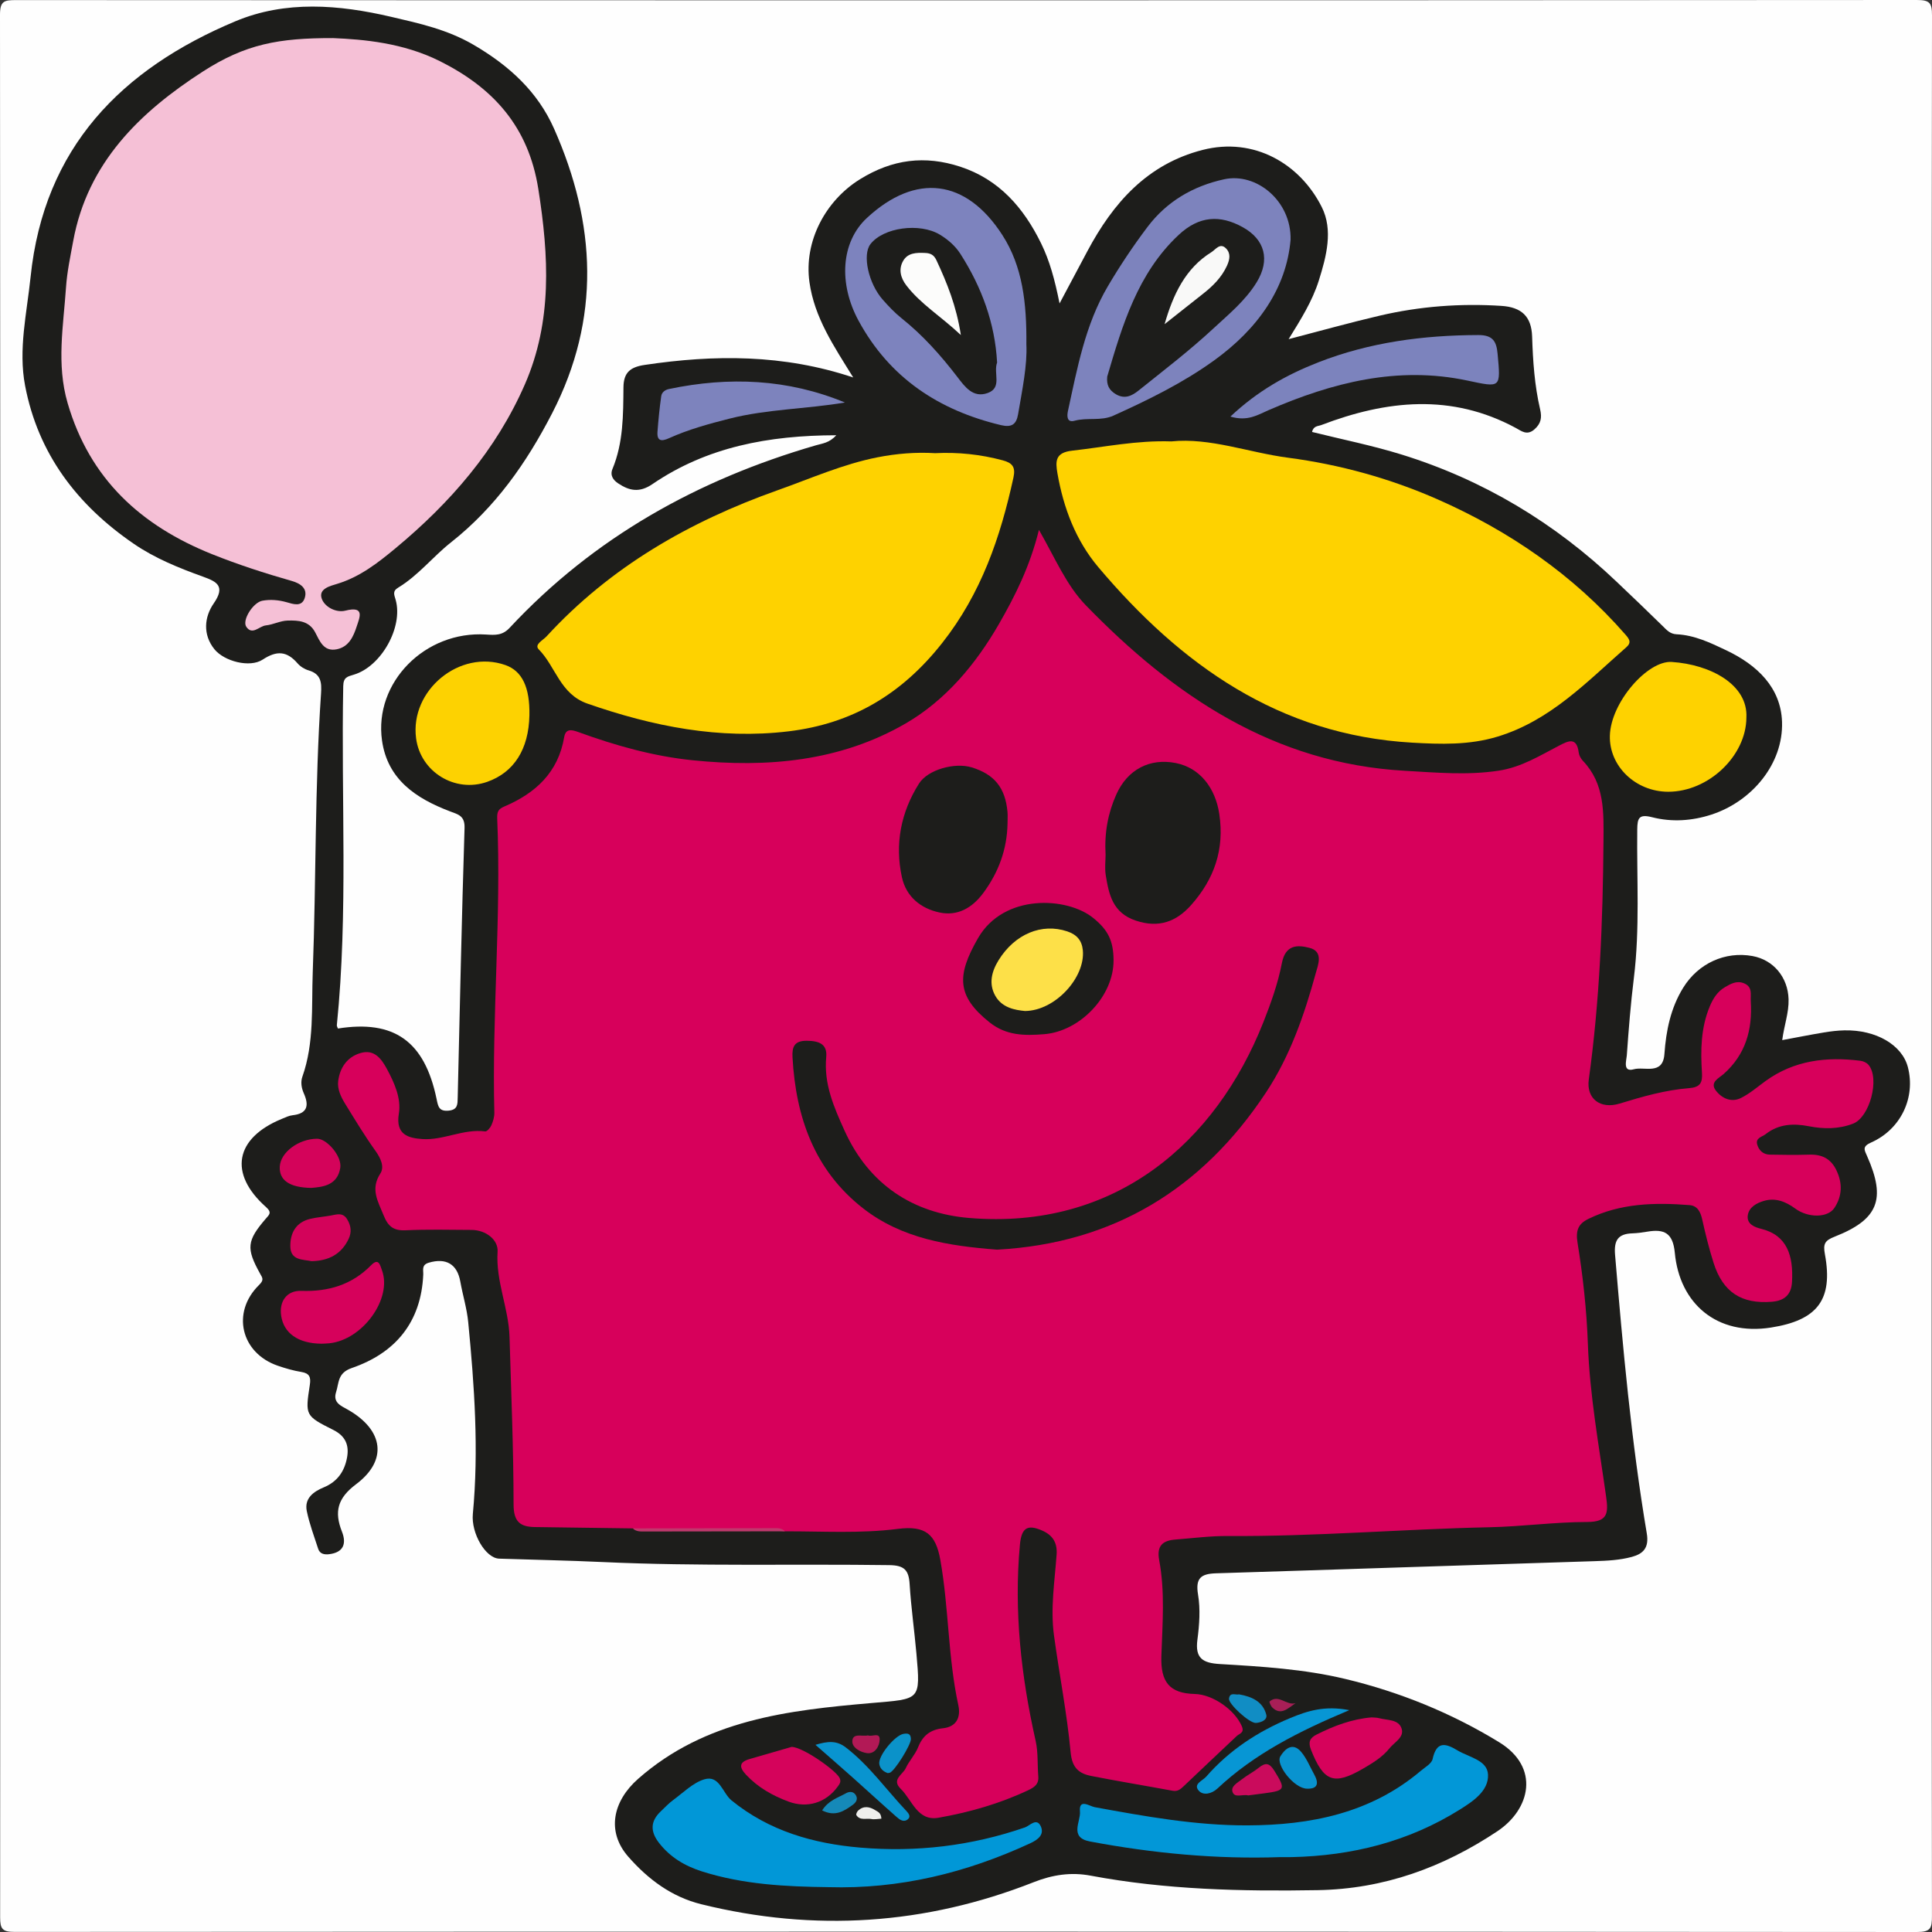
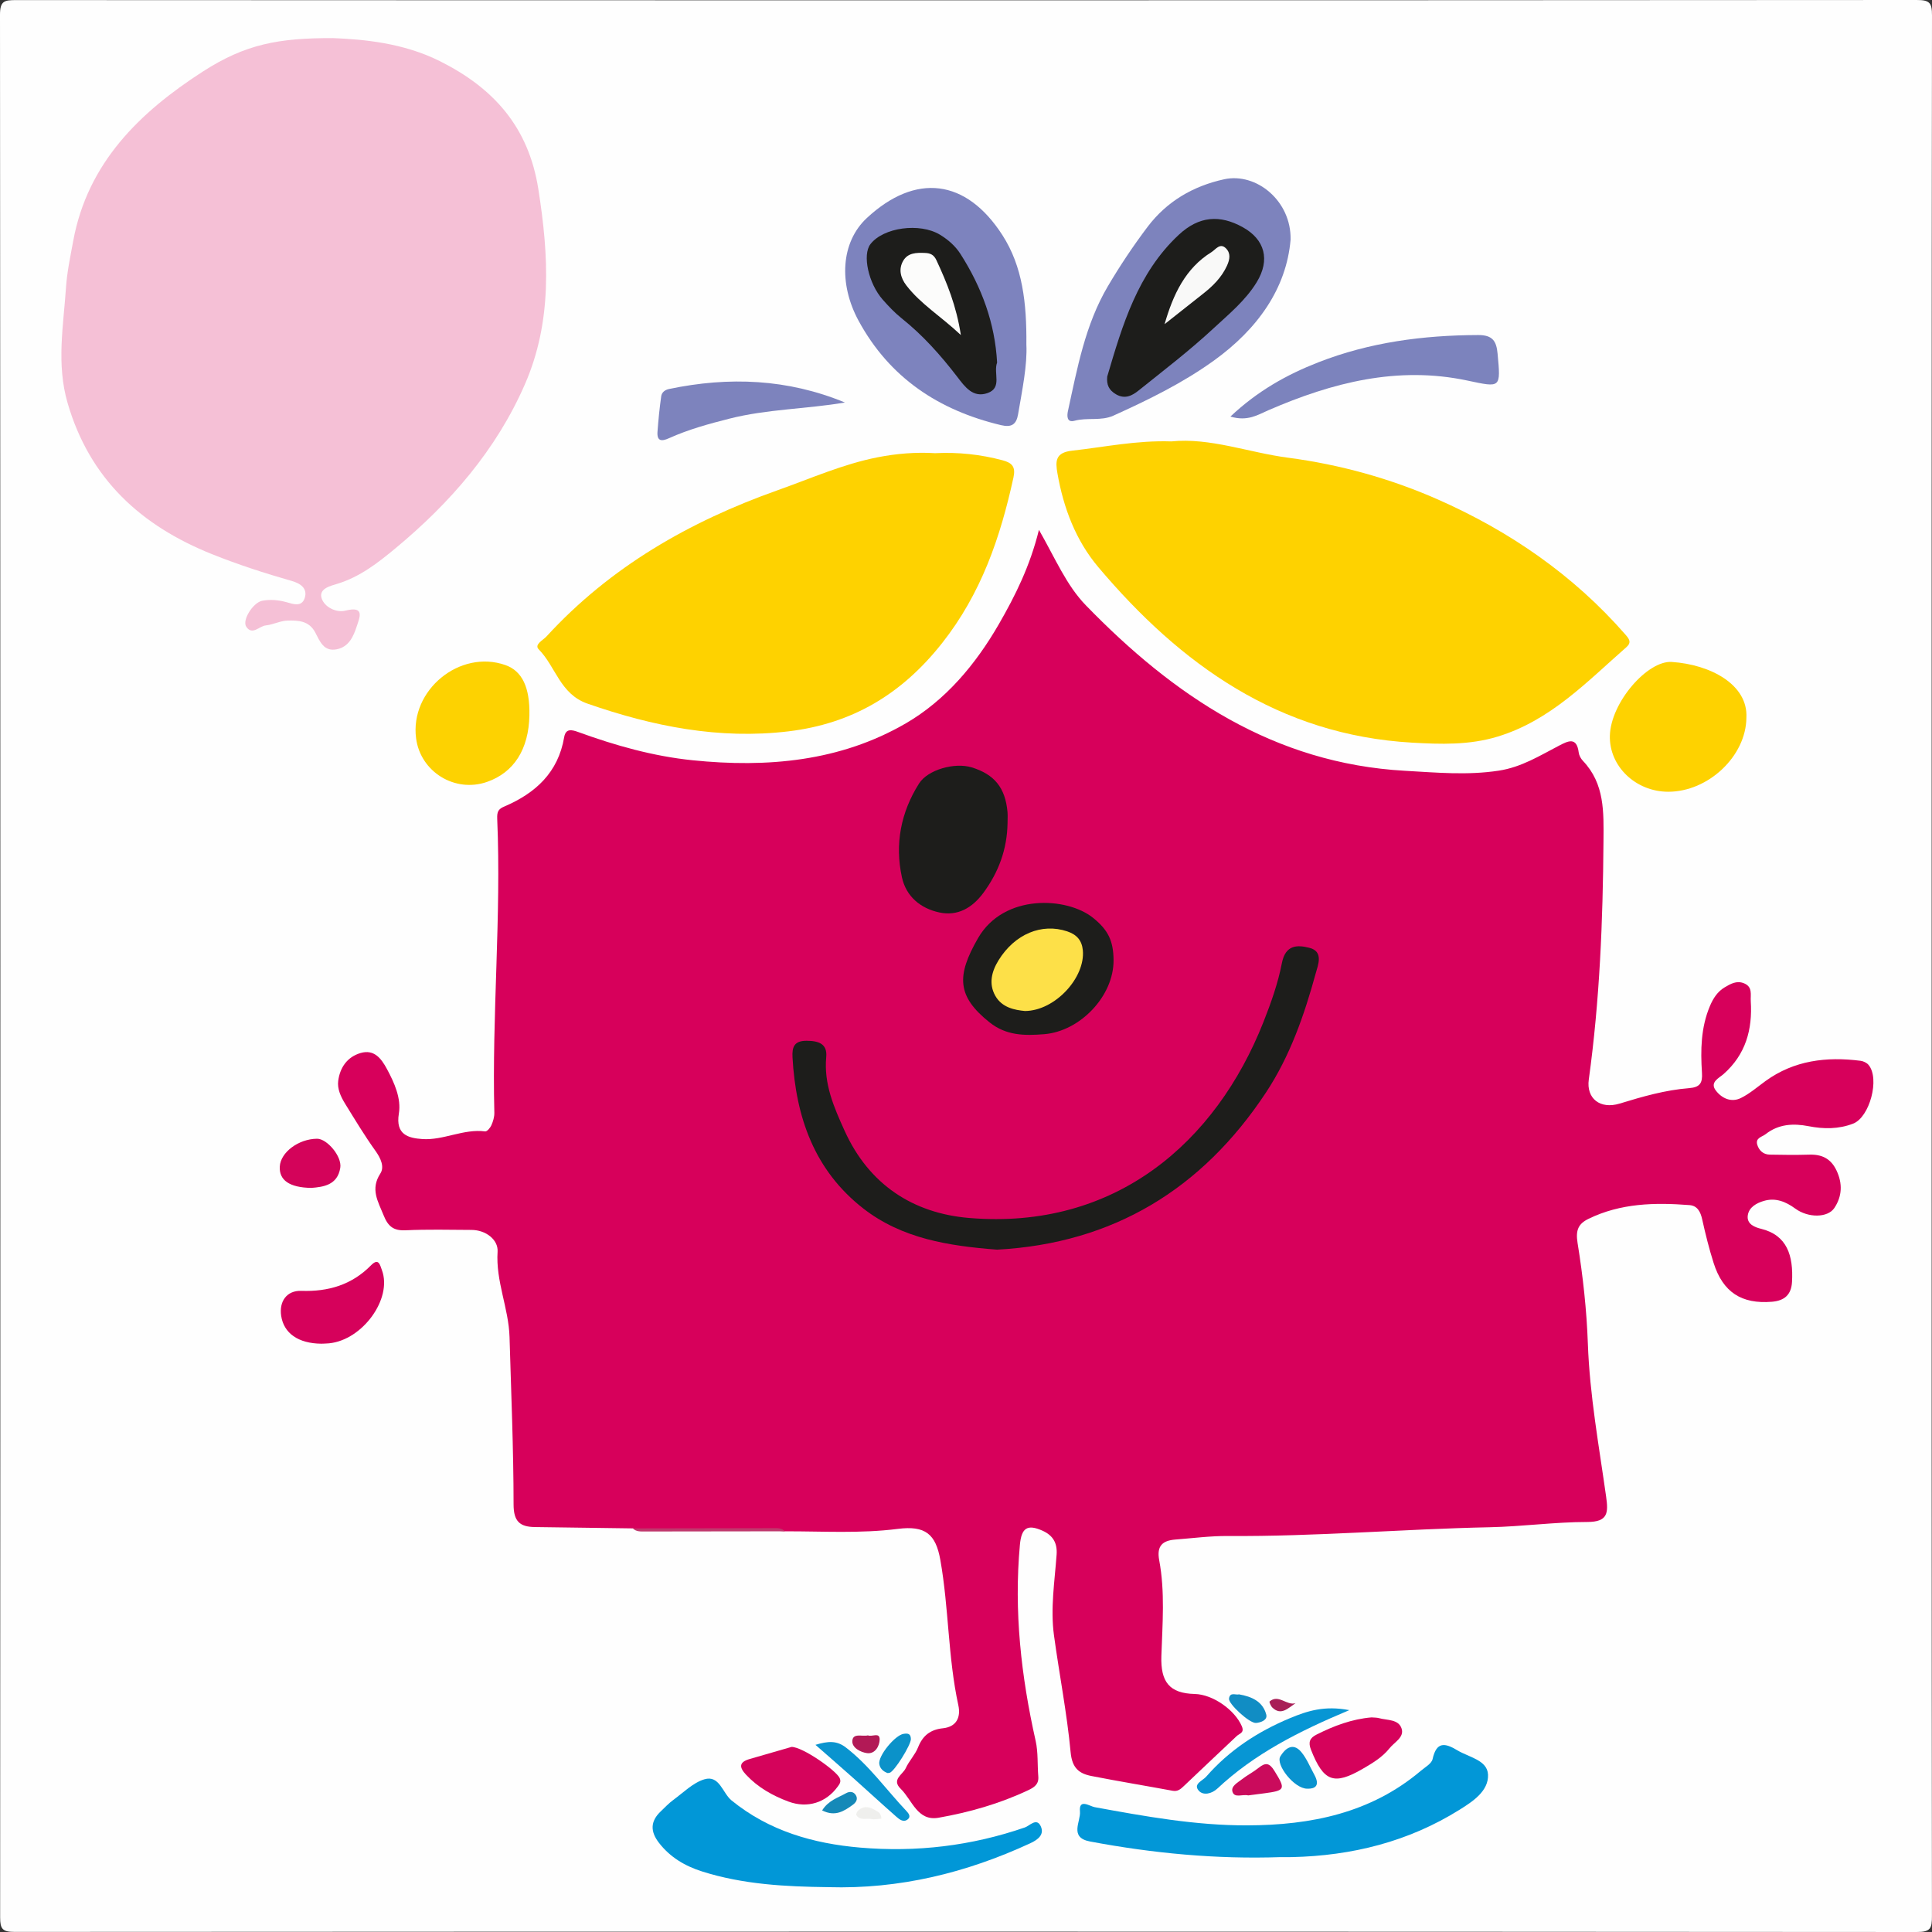
<svg xmlns="http://www.w3.org/2000/svg" version="1.1" id="Layer_1" x="0px" y="0px" width="512px" height="512px" viewBox="0 0 512 512" style="enable-background:new 0 0 512 512;" xml:space="preserve">
  <rect x="0" y="0" width="512" height="512" fill="#333333" stroke="none" />
  <style type="text/css">
	.st0{fill:#FEFEFE;}
	.st1{fill:#1D1D1B;}
	.st2{fill:#D7005B;}
	.st3{fill:#F5C0D6;}
	.st4{fill:#FED200;}
	.st5{fill:#7D83BE;}
	.st6{fill:#0197D7;}
	.st7{fill:#7D83BD;}
	.st8{fill:#0297D7;}
	.st9{fill:#FDD201;}
	.st10{fill:#7C83BD;}
	.st11{fill:#D6015B;}
	.st12{fill:#D5035B;}
	.st13{fill:#D6025B;}
	.st14{fill:#0796D4;}
	.st15{fill:#D4035A;}
	.st16{fill:#D3035A;}
	.st17{fill:#0994CF;}
	.st18{fill:#CA0B5C;}
	.st19{fill:#0993CF;}
	.st20{fill:#0B92C9;}
	.st21{fill:#118DC4;}
	.st22{fill:#C0386D;}
	.st23{fill:#1589B8;}
	.st24{fill:#B21956;}
	.st25{fill:#A81F57;}
	.st26{fill:#EFEFED;}
	.st27{fill:#FDE048;}
	.st28{fill:#FCFCFB;}
	.st29{fill:#F9F9F8;}
</style>
  <g id="t8Dvuf_1_">
    <g>
      <path class="st0" d="M511.907,255.952c0,83.946-0.021,167.892,0.08,251.838c0.004,3.196-0.335,4.212-3.972,4.209    c-168.059-0.123-336.118-0.117-504.176-0.025c-3.171,0.002-3.804-0.776-3.802-3.849C0.12,340.067,0.127,172.009,0,3.95    c-0.003-3.717,1.14-3.927,4.253-3.925C172.145,0.106,340.037,0.111,507.929,0c3.462-0.002,4.075,0.736,4.071,4.114    C511.881,88.06,511.907,172.006,511.907,255.952z" />
-       <path class="st1" d="M89.559,272.57c14.861-2.357,22.934,3.33,26.12,18.577c0.418,1.998,0.58,3.438,3.216,3.187    c2.465-0.235,2.359-1.757,2.4-3.476c0.563-23.812,1.066-47.625,1.815-71.431c0.103-3.279-1.711-3.588-3.917-4.43    c-8.92-3.405-16.498-8.398-17.958-18.764c-2.167-15.389,11.419-29.114,27.57-28.075c2.389,0.154,4.322,0.296,6.244-1.767    c22.368-23.999,49.933-39.326,81.227-48.394c1.625-0.471,3.527-0.609,5.339-2.651c-17.894,0.037-34.265,3.085-48.724,12.955    c-3.465,2.365-6.151,1.746-9.08-0.205c-1.27-0.846-2.22-2.081-1.496-3.826c2.881-6.945,2.845-14.309,2.908-21.614    c0.035-4.002,1.865-5.387,5.629-5.948c18.452-2.753,36.724-2.864,55.261,3.325c-5.16-8.331-10.289-15.888-11.601-25.253    c-1.527-10.903,4.321-21.643,13.364-27.26c8.643-5.369,17.261-6.384,26.571-3.351c10.316,3.36,16.851,10.908,21.47,20.357    c2.251,4.603,3.595,9.526,4.877,15.887c2.845-5.345,5.112-9.611,7.386-13.875c6.806-12.761,15.825-23.031,30.505-26.799    c13.684-3.513,25.858,3.701,31.594,15.131c3.063,6.104,1.243,13.062-0.789,19.503c-1.712,5.428-4.721,10.217-7.99,15.505    c8.383-2.176,16.237-4.382,24.173-6.234c10.596-2.473,21.366-3.284,32.236-2.579c5.271,0.342,7.949,2.758,8.12,8.123    c0.207,6.508,0.644,12.964,2.123,19.307c0.501,2.15,0.265,3.73-1.521,5.298c-1.97,1.729-3.468,0.408-4.929-0.38    c-17.062-9.212-34.269-7.365-51.541-0.771c-0.835,0.319-2.093,0.192-2.449,1.832c7.916,1.972,15.963,3.578,23.757,5.995    c21.62,6.705,40.556,18.097,56.954,33.701c4.1,3.902,8.201,7.803,12.236,11.771c1.071,1.054,1.919,2.068,3.673,2.152    c4.744,0.228,8.95,2.25,13.174,4.258c8.144,3.873,14.444,9.846,14.75,18.947c0.375,11.156-8.013,21.074-18.649,24.561    c-5.182,1.699-10.561,2.05-15.764,0.722c-3.512-0.896-3.92,0.225-3.955,3.211c-0.154,13.145,0.718,26.31-0.902,39.433    c-0.836,6.77-1.374,13.581-1.859,20.388c-0.103,1.448-1.167,4.606,1.862,3.754c2.787-0.785,7.693,1.66,8.098-4.04    c0.441-6.207,1.656-12.199,4.979-17.574c4-6.469,11.142-9.703,18.352-8.39c5.598,1.02,9.394,5.643,9.571,11.437    c0.108,3.562-1.161,6.865-1.685,10.845c3.751-0.696,7.38-1.417,11.028-2.026c1.797-0.3,3.626-0.521,5.445-0.56    c8.387-0.183,15.293,3.851,16.827,9.743c2.092,8.036-1.828,16.455-9.721,19.964c-2.423,1.077-1.836,1.933-1.069,3.66    c5.053,11.384,2.954,16.757-8.624,21.31c-2.59,1.018-3.083,1.892-2.576,4.629c2.249,12.142-2.039,17.521-14.268,19.449    c-14.385,2.268-24.251-6.388-25.504-19.796c-0.493-5.271-2.798-6.373-7.273-5.617c-1.312,0.222-2.642,0.406-3.969,0.45    c-3.768,0.124-4.918,1.801-4.594,5.674c2.071,24.708,4.294,49.397,8.408,73.861c0.643,3.822-0.972,5.395-3.936,6.202    c-3.202,0.872-6.541,1.035-9.89,1.139c-33.439,1.037-66.874,2.189-100.313,3.217c-3.989,0.123-5.518,1.25-4.782,5.655    c0.647,3.873,0.351,8.009-0.17,11.945c-0.654,4.951,1.433,6.181,5.99,6.45c11.114,0.657,22.259,1.333,33.155,3.937    c14.492,3.463,28.237,9.068,40.841,16.794c10.857,6.655,8.294,17.736-0.525,23.6c-14.357,9.547-30.008,15.289-47.588,15.588    c-20.188,0.343-40.268-0.103-60.175-3.843c-5.165-0.97-10.035-0.259-15.076,1.728c-28.69,11.307-58.105,13.246-88.077,5.854    c-7.885-1.945-14.114-6.614-19.361-12.591c-5.875-6.692-4.09-14.759,2.61-20.656c17.835-15.699,39.791-18.166,61.855-20.081    c12.922-1.122,13.006-0.53,11.881-13.156c-0.546-6.133-1.416-12.243-1.797-18.384c-0.227-3.674-1.398-4.951-5.37-5.005    c-25.314-0.346-50.639,0.357-75.944-0.815c-9.147-0.424-18.306-0.595-27.459-0.902c-3.615-0.121-7.459-6.731-6.978-11.843    c1.601-16.993,0.416-33.93-1.228-50.841c-0.351-3.617-1.455-7.155-2.096-10.75c-0.826-4.636-3.784-6.339-8.34-5    c-1.983,0.583-1.424,1.936-1.476,3.136c-0.558,12.676-7.399,20.808-18.958,24.787c-3.778,1.3-3.352,3.924-4.142,6.364    c-0.926,2.86,1.359,3.655,3.235,4.734c9.341,5.373,10.494,13.373,2.059,19.693c-4.932,3.696-5.817,7.305-3.751,12.541    c1.286,3.257,0.385,5.556-3.417,6.003c-1.194,0.141-2.43-0.052-2.873-1.421c-1.07-3.308-2.311-6.59-3.014-9.98    c-0.711-3.426,1.79-5.196,4.503-6.322c3.604-1.497,5.47-4.214,6.152-7.859c0.616-3.295-0.396-5.732-3.629-7.352    c-7.465-3.742-7.472-3.842-6.229-11.933c0.31-2.016-0.044-3.076-2.245-3.432c-2.119-0.343-4.216-0.956-6.252-1.655    c-9.753-3.347-12.353-14.121-4.983-21.367c1.405-1.382,0.956-1.856,0.281-3.069c-3.711-6.676-3.475-8.702,1.513-14.512    c0.89-1.037,1.747-1.61,0.085-3.088c-9.992-8.88-8.244-18.293,4.195-23.386c0.919-0.376,1.856-0.848,2.82-0.954    c4.004-0.441,4.414-2.609,2.992-5.809c-0.627-1.412-0.879-2.996-0.381-4.403c3.183-9.002,2.401-18.415,2.748-27.659    c0.925-24.617,0.521-49.276,2.197-73.872c0.199-2.923,0.016-5.188-3.286-6.151c-1.072-0.313-2.191-1.01-2.92-1.85    c-2.833-3.268-5.487-3.482-9.255-1.009c-3.423,2.246-10.217,0.446-12.793-2.749c-3.147-3.902-2.658-8.573-0.188-12.134    c3.194-4.604,0.808-5.78-2.814-7.086c-6.414-2.312-12.716-4.848-18.392-8.737c-14.987-10.268-25.324-23.819-28.778-41.887    c-1.839-9.62,0.465-19.207,1.454-28.796c3.539-34.295,24.085-55.125,54.288-67.775c13.292-5.567,27.389-4.414,41.227-1.186    c7.542,1.759,14.934,3.358,21.947,7.465c9.415,5.514,16.92,12.386,21.264,22.182c11.149,25.139,12.443,50.317-0.522,75.445    c-6.786,13.153-15.018,24.894-26.813,34.209c-4.762,3.761-8.634,8.744-13.948,11.96c-1.62,0.98-1.069,1.903-0.682,3.295    c1.999,7.19-3.814,17.598-11.065,19.776c-1.733,0.521-2.793,0.686-2.84,3.048c-0.593,29.942,1.333,59.934-1.693,89.829    C89.232,271.954,89.45,272.269,89.559,272.57z" />
      <path class="st2" d="M167.69,405.039c-8.657-0.117-17.314-0.223-25.971-0.354c-3.906-0.059-5.61-1.448-5.614-5.973    c-0.011-14.805-0.641-29.609-1.074-44.412c-0.223-7.622-3.681-14.735-3.165-22.607c0.202-3.087-3.031-5.73-6.91-5.751    c-5.83-0.031-11.669-0.173-17.487,0.095c-3.215,0.148-4.64-1.058-5.813-3.981c-1.484-3.698-3.558-6.909-0.86-11.061    c1.132-1.742,0.128-4.024-1.278-5.984c-2.883-4.021-5.442-8.279-8.045-12.495c-1.139-1.846-2.132-3.937-1.842-6.098    c0.471-3.514,2.388-6.313,5.9-7.351c3.63-1.073,5.518,1.455,7.007,4.218c1.993,3.698,3.829,7.798,3.163,11.841    c-0.925,5.613,2.552,6.478,6.204,6.735c5.605,0.393,10.903-2.778,16.668-2.027c0.487,0.063,1.345-0.937,1.642-1.614    c0.454-1.035,0.819-2.225,0.791-3.338c-0.66-25.979,1.87-51.925,0.762-77.899c-0.084-1.973,0.369-2.604,1.899-3.257    c8.26-3.527,14.253-9.016,15.843-18.347c0.406-2.384,1.986-2.017,3.741-1.379c9.839,3.577,19.864,6.414,30.328,7.48    c19.75,2.013,39.088,0.316,56.476-9.786c10.554-6.132,18.52-15.649,24.661-26.301c4.343-7.533,8.241-15.339,10.615-24.977    c4.35,7.608,7.271,14.688,12.448,20.017c23.273,23.959,49.792,41.885,84.54,43.833c8.294,0.465,16.527,1.246,24.883-0.037    c6.007-0.922,10.844-3.964,15.971-6.629c2.378-1.236,4.673-2.409,5.202,1.812c0.097,0.777,0.559,1.633,1.108,2.209    c5.818,6.102,5.514,13.634,5.457,21.313c-0.156,21.129-0.995,42.199-3.893,63.154c-0.693,5.015,2.988,7.964,8.207,6.364    c6.029-1.848,12.083-3.588,18.372-4.081c2.905-0.228,3.585-1.377,3.412-4.069c-0.385-5.992-0.304-11.96,2.098-17.665    c0.87-2.066,2.028-3.866,3.92-4.981c1.528-0.9,3.161-1.891,5.152-1.063c2.322,0.966,1.654,3.012,1.765,4.729    c0.485,7.509-1.342,14.135-7.224,19.33c-1.184,1.046-3.711,2.139-2.043,4.338c1.579,2.082,4.088,3.257,6.645,1.998    c2.346-1.155,4.384-2.946,6.528-4.499c7.606-5.508,16.178-6.505,25.186-5.368c0.754,0.095,1.652,0.525,2.128,1.095    c3.027,3.625,0.31,13.862-4.101,15.561c-3.845,1.481-7.798,1.456-11.788,0.677c-4.065-0.794-7.961-0.579-11.378,2.099    c-0.962,0.754-2.779,0.987-2.232,2.81c0.462,1.537,1.607,2.592,3.293,2.626c3.496,0.071,6.996,0.111,10.49,0.004    c3.336-0.102,5.727,1.038,7.218,4.192c1.648,3.486,1.493,6.837-0.565,9.937c-1.755,2.645-6.943,2.678-10.362,0.168    c-2.55-1.872-5.278-2.949-8.351-2.028c-1.891,0.566-3.917,1.63-4.235,3.824c-0.342,2.355,1.922,3.167,3.522,3.558    c6.904,1.688,8.583,7.105,8.202,14.07c-0.185,3.38-1.967,4.994-5.354,5.267c-8.003,0.645-12.952-2.502-15.428-10.295    c-1.202-3.784-2.162-7.656-3.022-11.535c-0.445-2.004-1.266-3.619-3.352-3.783c-9.182-0.723-18.279-0.519-26.799,3.647    c-2.655,1.298-3.43,2.974-2.88,6.365c1.432,8.829,2.414,17.789,2.732,26.727c0.486,13.662,2.946,27.045,4.837,40.509    c0.6,4.271,0.541,6.723-5.008,6.725c-8.624,0.004-17.242,1.215-25.874,1.395c-23.12,0.483-46.186,2.485-69.329,2.322    c-4.642-0.033-9.29,0.577-13.932,0.938c-3.358,0.261-5.014,1.635-4.299,5.449c1.577,8.407,0.865,16.935,0.58,25.4    c-0.232,6.882,2.127,9.92,8.842,10.078c4.835,0.114,10.632,4.26,12.469,8.525c0.776,1.801-0.613,1.931-1.34,2.621    c-4.654,4.414-9.346,8.787-13.98,13.221c-0.879,0.841-1.639,1.535-3.009,1.282c-7.17-1.327-14.367-2.51-21.522-3.911    c-3.3-0.646-5.118-2.135-5.505-6.265c-0.974-10.386-3.009-20.668-4.418-31.019c-0.972-7.144,0.189-14.275,0.699-21.399    c0.218-3.047-0.957-5.084-3.754-6.33c-4.043-1.801-5.568-0.707-5.978,3.768c-1.61,17.566,0.326,34.809,4.177,51.937    c0.684,3.042,0.442,6.286,0.701,9.431c0.17,2.059-1.053,2.879-2.69,3.651c-7.571,3.569-15.57,5.849-23.744,7.286    c-5.617,0.988-6.984-4.703-10.034-7.673c-2.523-2.457,0.556-3.756,1.327-5.439c0.891-1.946,2.501-3.581,3.283-5.555    c1.235-3.118,3.251-4.69,6.586-5.044c3.594-0.382,4.777-2.9,4.079-6.108c-2.764-12.694-2.501-25.752-4.769-38.504    c-1.219-6.854-3.976-9.154-11.255-8.226c-9.97,1.27-19.949,0.616-29.927,0.646c-9.955-0.887-19.933-0.119-29.895-0.406    C174.642,405.306,171.141,405.843,167.69,405.039z" />
      <path class="st3" d="M88.262,10.096c7.994,0.336,18.549,1.226,28.294,6.102c14.156,7.083,23.503,17.347,26.109,33.911    c2.789,17.729,3.731,35.044-3.577,51.77c-7.592,17.376-19.752,31.36-34.252,43.395c-4.702,3.903-9.465,7.622-15.482,9.451    c-1.828,0.556-4.999,1.296-4.096,3.905c0.785,2.266,3.856,3.806,6.253,3.199c5.272-1.334,3.797,1.792,3.026,4.161    c-0.869,2.672-2.072,5.421-5.278,6.073c-3.506,0.713-4.525-2.202-5.73-4.48c-1.636-3.094-4.519-3.191-7.292-3.129    c-1.937,0.043-3.835,1.081-5.79,1.284c-1.738,0.18-3.576,2.719-5.175,0.367c-1.186-1.744,1.807-6.469,4.268-6.912    c2.13-0.383,4.288-0.2,6.425,0.403c1.712,0.483,3.951,1.31,4.76-1.029c0.921-2.666-1.19-3.978-3.353-4.595    c-7.163-2.042-14.234-4.333-21.152-7.101c-18.851-7.543-32.448-19.922-38.305-40.064c-3-10.317-1.109-20.459-0.419-30.676    c0.278-4.118,1.16-8.204,1.908-12.279c3.811-20.741,17.664-34.123,34.269-44.84C65.065,11.658,73.852,10.067,88.262,10.096z" />
      <path class="st4" d="M310.413,116.977c10.304-1.037,20.437,2.941,30.934,4.321c13.74,1.806,27.083,5.507,39.617,11.029    c18.999,8.371,35.995,20.027,49.803,35.863c0.965,1.106,1.697,2.048,0.239,3.324c-10.472,9.174-20.121,19.423-34.095,23.686    c-7.544,2.301-15.145,2.045-22.749,1.606c-35.191-2.031-61.268-20.647-83.099-46.506c-5.973-7.074-9.234-15.695-10.831-24.863    c-0.559-3.212-0.588-5.507,3.902-6.006C292.711,118.476,301.194,116.667,310.413,116.977z" />
      <path class="st4" d="M247.811,120.096c6.146-0.306,12.052,0.33,17.887,1.886c2.551,0.68,3.495,1.741,2.877,4.567    c-3.467,15.865-8.528,30.728-18.917,43.891c-10.684,13.538-23.82,21.345-40.662,23.368c-18.396,2.209-35.965-1.307-53.302-7.338    c-7.278-2.532-8.405-9.802-12.926-14.389c-1.258-1.276,1.138-2.417,2.046-3.407c16.924-18.455,37.9-30.471,61.291-38.769    c8.758-3.107,17.282-6.911,26.451-8.716C237.618,120.193,242.764,119.788,247.811,120.096z" />
      <path class="st5" d="M271.999,91.28c0.269,5.489-1.086,11.997-2.202,18.533c-0.452,2.644-1.701,3.525-4.506,2.858    c-16.497-3.924-29.532-12.53-37.752-27.655c-5.328-9.804-4.73-20.829,2.204-27.26c12.919-11.982,26.294-10.367,35.901,4.546    C271,70.617,272.1,80.305,271.999,91.28z" />
      <path class="st6" d="M219.521,500.117c-11.314-0.138-22.576-0.704-33.479-4.168c-4.528-1.438-8.428-3.739-11.402-7.571    c-2.341-3.016-2.306-5.723,0.473-8.354c1.083-1.026,2.109-2.138,3.306-3.012c2.677-1.954,5.211-4.557,8.234-5.471    c4.028-1.218,4.822,3.645,7.21,5.587c9.973,8.112,21.684,11.438,34.068,12.502c14.873,1.278,29.498-0.438,43.699-5.347    c1.233-0.426,3.103-2.688,4.19-0.29c0.987,2.176-0.708,3.529-2.766,4.482C256.069,496.337,238.331,500.673,219.521,500.117z" />
      <path class="st7" d="M342.018,63.525c-1.092,12.867-8.7,23.663-20.307,32.021c-8.272,5.957-17.375,10.414-26.629,14.597    c-3.319,1.5-6.922,0.432-10.329,1.365c-2.048,0.561-2.021-1.279-1.736-2.585c2.476-11.348,4.568-22.862,10.564-33.042    c3.2-5.433,6.726-10.713,10.525-15.746c5.093-6.747,12.072-10.833,20.321-12.629C332.927,45.657,342.244,53.221,342.018,63.525z" />
      <path class="st8" d="M339.357,492.155c-16.992,0.587-33.805-1.005-50.496-4.143c-5.602-1.053-2.418-5.288-2.661-7.937    c-0.326-3.543,2.572-1.403,3.89-1.161c13.386,2.45,26.773,4.87,40.447,4.828c16.826-0.052,32.707-3.216,46.016-14.477    c1.128-0.954,2.83-1.885,3.097-3.086c1.032-4.641,3.227-4.35,6.58-2.32c3.059,1.852,7.959,2.566,8.113,6.458    c0.171,4.322-4.008,7.073-7.526,9.273c-13.579,8.491-28.561,12.211-44.467,12.563    C341.352,492.174,340.354,492.155,339.357,492.155z" />
      <path class="st4" d="M462.812,190.193c-0.068,10.17-10.08,19.647-20.735,19.629c-8.599-0.015-15.67-6.752-15.443-14.882    c0.247-8.816,9.995-19.938,16.391-19.517C453.297,176.098,463.275,181.423,462.812,190.193z" />
      <path class="st9" d="M140.298,189.592c-0.184,8.974-4.082,15.107-11.191,17.607c-8.513,2.994-17.67-2.616-18.84-11.542    c-1.672-12.761,11.594-23.643,23.661-19.41C138.376,177.807,140.451,182.154,140.298,189.592z" />
      <path class="st10" d="M326.069,110.395c7.252-6.83,14.956-11.113,23.287-14.371c13.628-5.328,27.831-7.189,42.396-7.233    c3.857-0.012,4.822,1.664,5.123,4.939c0.842,9.171,0.934,9.019-8.01,7.12c-18.5-3.928-35.824,0.541-52.67,7.842    C333.306,109.943,330.64,111.753,326.069,110.395z" />
      <path class="st7" d="M223.912,106.668c-10.266,1.743-20.59,1.736-30.616,4.28c-5.469,1.388-10.878,2.866-16.017,5.187    c-2.045,0.924-3.22,0.739-3.034-1.757c0.234-3.138,0.545-6.276,0.987-9.39c0.139-0.978,0.938-1.663,2.062-1.898    C193.193,99.76,208.786,100.409,223.912,106.668z" />
      <path class="st11" d="M85.15,356.094c-6.15-0.066-9.935-2.788-10.633-7.361c-0.586-3.84,1.462-6.777,5.335-6.643    c7.173,0.247,13.382-1.594,18.486-6.783c2.022-2.055,2.373-0.057,2.882,1.315c2.792,7.535-5.116,18.48-13.992,19.369    C86.405,356.073,85.573,356.074,85.15,356.094z" />
      <path class="st12" d="M209.773,462.949c2.952-0.008,11.929,6.317,12.763,8.294c0.409,0.969-0.028,1.525-0.518,2.203    c-3.106,4.297-8.048,5.852-13.055,3.994c-4.226-1.569-8.072-3.738-11.217-7.081c-1.862-1.979-1.97-3.355,0.891-4.194    C202.591,465.007,206.552,463.878,209.773,462.949z" />
      <path class="st13" d="M363.455,455.128c0.689,0.063,1.376,0.026,2.004,0.2c2.174,0.603,5.186,0.244,5.988,2.784    c0.731,2.313-1.921,3.579-3.211,5.199c-1.892,2.375-4.485,3.923-7.065,5.423c-7.699,4.475-10.411,3.405-13.739-5.017    c-0.798-2.02-0.324-3.13,1.437-4.02C353.486,457.365,358.266,455.566,363.455,455.128z" />
      <path class="st14" d="M357.582,453.206c-13.564,5.677-25.216,11.65-34.951,20.769c-1.541,1.444-3.772,1.907-4.944,0.578    c-1.57-1.78,1.003-2.618,1.979-3.735c6.099-6.985,13.599-11.897,22.141-15.467C346.48,453.397,351.042,451.943,357.582,453.206z" />
      <path class="st15" d="M82.496,314.809c-5.832-0.092-8.546-2.069-8.352-5.658c0.204-3.777,4.983-7.342,9.886-7.374    c2.608-0.017,6.635,4.664,6.148,7.706C89.44,314.1,85.649,314.557,82.496,314.809z" />
-       <path class="st16" d="M82.588,334.225c-2.301-0.487-5.593-0.14-5.649-3.901c-0.053-3.534,1.455-6.41,5.269-7.313    c1.765-0.418,3.595-0.552,5.386-0.87c1.619-0.287,3.242-0.938,4.41,0.983c1.035,1.702,1.234,3.416,0.386,5.202    C90.476,332.354,87.149,334.12,82.588,334.225z" />
      <path class="st17" d="M216.106,462.399c3.289-0.99,5.606-1.182,8.026,0.676c6.252,4.802,10.748,11.238,16.094,16.879    c0.562,0.594,1.203,1.444,0.401,2.138c-1.136,0.985-2.233,0.11-3.071-0.628c-3.855-3.393-7.633-6.873-11.465-10.291    C223.007,468.423,219.885,465.716,216.106,462.399z" />
      <path class="st18" d="M330.799,475.8c-1.559-0.37-3.577,0.765-4.157-0.899c-0.533-1.528,1.32-2.462,2.442-3.342    c1.421-1.116,3.069-1.945,4.477-3.074c1.798-1.442,2.838-1.342,4.159,0.792c3.02,4.879,2.963,5.23-2.709,5.975    C333.543,475.443,332.075,475.634,330.799,475.8z" />
      <path class="st19" d="M346.415,474.019c-3.45,0.004-8.413-6.382-7.119-8.546c1.175-1.966,3.262-3.874,5.523-1.208    c1.47,1.733,2.345,3.976,3.465,6.002C349.958,473.296,348.432,474.103,346.415,474.019z" />
      <path class="st20" d="M235.236,469.884c-1.133-0.402-2.009-1.161-2.211-2.38c-0.362-2.191,4.154-7.651,6.423-8.014    c1.196-0.191,1.892-0.036,1.949,1.344c0.063,1.533-4.417,8.727-5.658,8.984C235.584,469.849,235.426,469.859,235.236,469.884z" />
      <path class="st21" d="M328.352,449.021c3.395,0.591,6.323,1.907,7.221,5.37c0.375,1.445-1.426,2.113-2.727,2.208    c-1.721,0.126-7.353-5.077-7.15-6.457C325.968,448.293,327.487,449.28,328.352,449.021z" />
      <path class="st22" d="M167.69,405.039c12.364-0.023,24.728-0.047,37.091-0.066c1.146-0.002,2.331-0.119,3.232,0.839    c-12.357,0.02-24.714,0.045-37.071,0.049C169.806,405.861,168.611,405.956,167.69,405.039z" />
      <path class="st23" d="M217.875,479.78c1.679-2.679,4.188-3.348,6.312-4.548c0.936-0.529,1.999-0.513,2.619,0.51    c0.637,1.051,0.031,1.948-0.813,2.556C223.709,479.942,221.377,481.537,217.875,479.78z" />
      <path class="st24" d="M230.006,459.889c1.045,0.483,3.156-0.965,3.113,1.112c-0.035,1.689-1.191,3.87-3.331,3.6    c-1.656-0.209-4.032-1.393-3.913-3.233C226.018,459.157,228.518,460.28,230.006,459.889z" />
      <path class="st25" d="M343.343,451.354c-2.016,1.354-3.845,3.378-6.142,1.182c-0.419-0.401-0.881-1.508-0.747-1.625    C338.823,448.855,340.968,452.09,343.343,451.354z" />
      <path class="st26" d="M233.574,481.967c-0.998,0.05-1.844,0.256-2.615,0.096c-1.361-0.283-3.042,0.503-4.015-1.037    c-0.142-0.225,0.179-0.941,0.481-1.215c1.459-1.324,3.018-1.035,4.541-0.087C232.633,480.139,233.502,480.404,233.574,481.967z" />
      <path class="st1" d="M264.235,331.172c-12.851-0.992-25.191-2.922-35.446-10.905c-12.957-10.087-17.888-24.189-18.765-40.076    c-0.15-2.724,0.452-4.393,3.744-4.377c3.15,0.016,5.523,0.778,5.192,4.311c-0.668,7.14,2.034,13.28,4.867,19.537    c6.465,14.279,18.158,21.868,32.986,23.111c38.836,3.255,65.441-20.131,77.998-51.889c2.007-5.076,3.873-10.309,4.899-15.644    c0.948-4.93,4.138-4.869,7.321-4.051c3.799,0.976,2.242,4.594,1.659,6.72c-3.032,11.072-6.818,21.964-13.176,31.592    C318.589,315.132,294.98,329.522,264.235,331.172z" />
-       <path class="st1" d="M292.992,226.54c-0.342-5.902,0.643-11.077,2.838-15.99c2.961-6.626,8.856-9.698,15.748-8.34    c6.495,1.28,10.517,6.701,11.54,13.463c1.429,9.441-1.345,17.295-7.445,24.163c-3.913,4.406-8.568,6.191-14.703,4.125    c-6.079-2.048-7.086-6.856-7.926-11.966C292.725,230.058,292.992,228.023,292.992,226.54z" />
      <path class="st1" d="M267.008,218.158c-0.109,6.871-2.355,12.994-6.43,18.496c-2.913,3.932-6.784,6.193-11.617,5.162    c-4.974-1.061-8.833-4.207-9.95-9.358c-1.91-8.801-0.266-17.197,4.529-24.795c2.355-3.732,9.511-5.661,13.952-4.306    c6.038,1.843,8.929,5.413,9.504,11.803C267.085,216.153,267.008,217.159,267.008,218.158z" />
      <path class="st1" d="M295.105,254.457c0.068,9.517-8.86,18.829-18.352,19.61c-5.242,0.431-10.1,0.384-14.485-3.11    c-8.691-6.924-8.843-12.346-3.067-22.357c6.828-11.831,23.562-10.949,30.507-5.337    C293.693,246.485,295.069,249.366,295.105,254.457z" />
      <path class="st1" d="M264.24,96.081c-1.041,2.814,1.441,6.672-2.503,8.077c-3.905,1.392-6.055-1.691-8.08-4.33    c-4.369-5.693-9.107-11.006-14.745-15.501c-1.81-1.443-3.427-3.164-4.967-4.904c-3.809-4.308-5.443-11.896-3.279-14.71    c3.423-4.452,13.075-5.764,18.438-2.51c2.168,1.315,4.081,2.995,5.421,5.09C260.171,76.115,263.685,85.676,264.24,96.081z" />
      <path class="st1" d="M293.428,99.787c4.017-13.638,8.059-27.369,18.927-37.532c5.424-5.072,10.959-5.362,16.94-2.071    c5.941,3.27,7.355,8.698,3.742,14.607c-2.991,4.892-7.445,8.513-11.545,12.318c-6.278,5.826-13.112,11.061-19.81,16.421    c-1.658,1.327-3.589,2.338-5.934,0.961C293.88,103.393,293.213,101.997,293.428,99.787z" />
      <path class="st27" d="M271.633,267.926c-2.669-0.256-6.085-0.849-7.881-4.051c-1.766-3.148-0.989-6.383,0.883-9.407    c4.31-6.962,11.449-9.914,18.198-7.642c2.532,0.852,3.874,2.4,4.126,4.983C287.664,259.025,279.648,267.865,271.633,267.926z" />
      <path class="st28" d="M254.636,88.785c-5.341-5.014-10.668-8.217-14.445-13.148c-1.519-1.984-2.133-4.271-0.839-6.516    c1.244-2.157,3.529-2.179,5.767-2.088c1.451,0.059,2.364,0.464,3.056,1.952C250.959,74.976,253.448,81.04,254.636,88.785z" />
      <path class="st29" d="M308.628,85.905c2.237-7.764,5.458-14.776,12.453-19.106c1.052-0.651,2.243-2.551,3.801-0.99    c1.303,1.305,1.056,2.908,0.284,4.601c-1.431,3.136-3.76,5.413-6.392,7.48C315.383,80.553,312.009,83.233,308.628,85.905z" />
    </g>
  </g>
</svg>